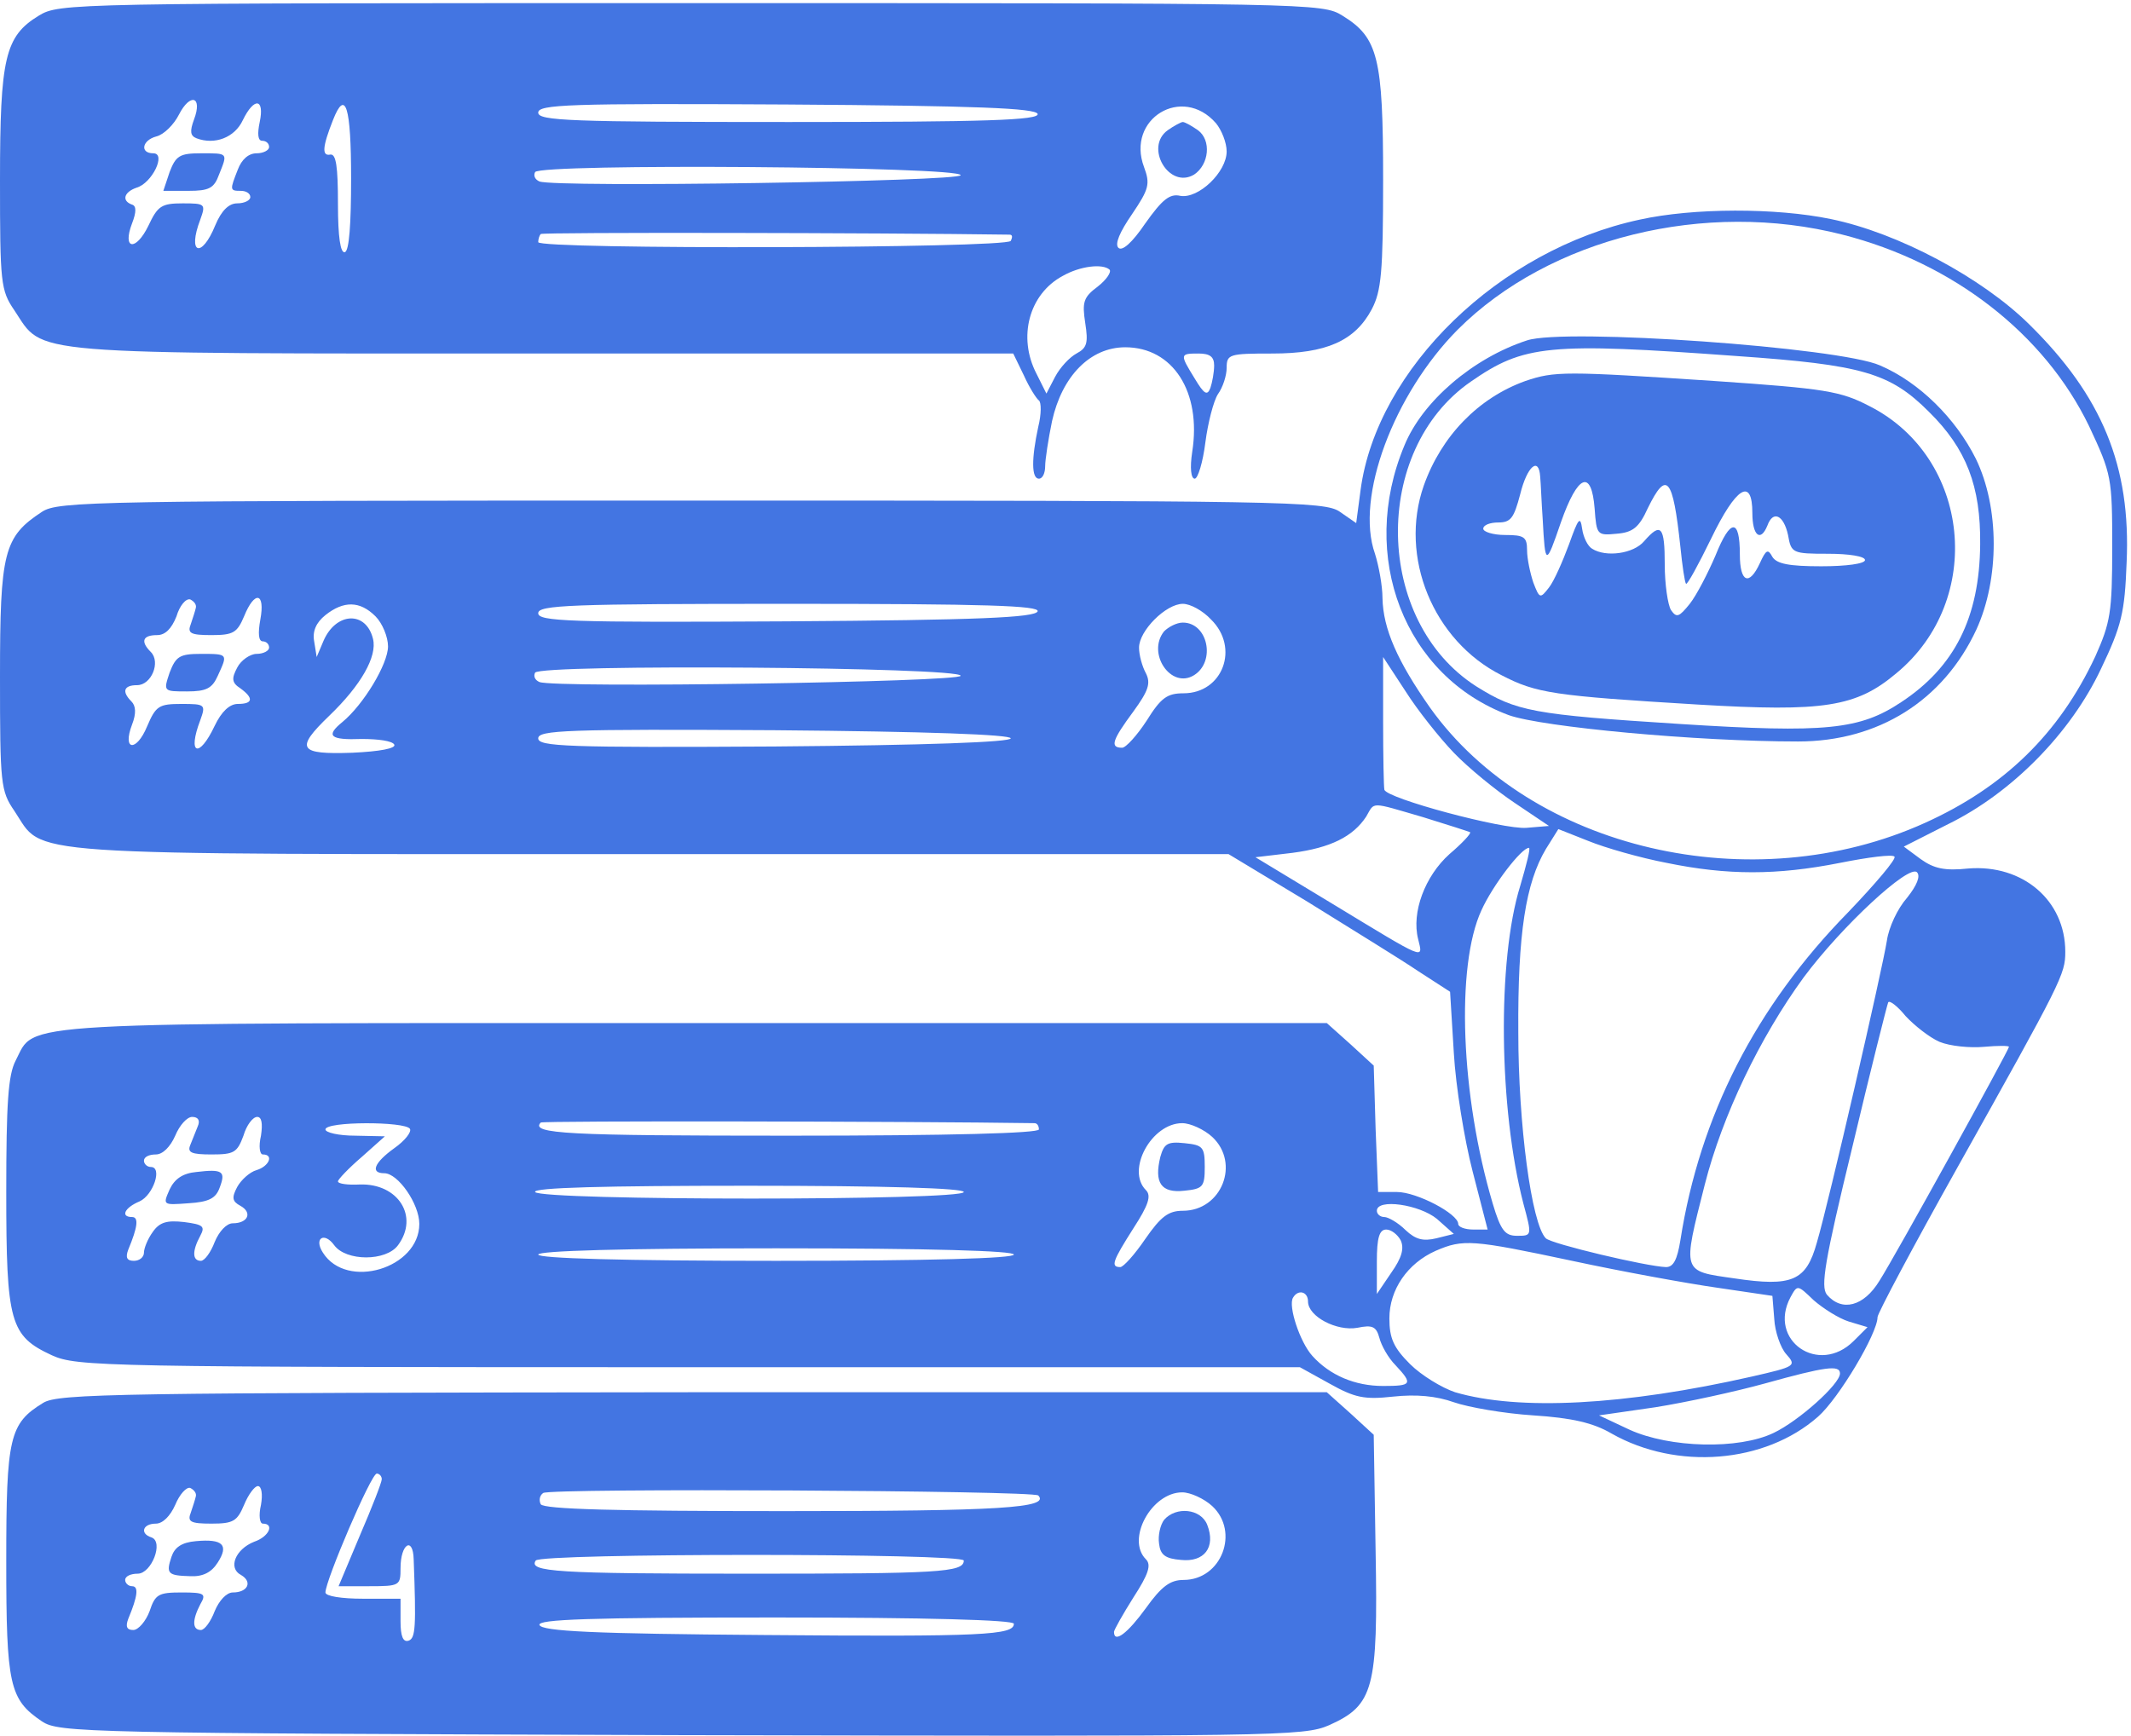
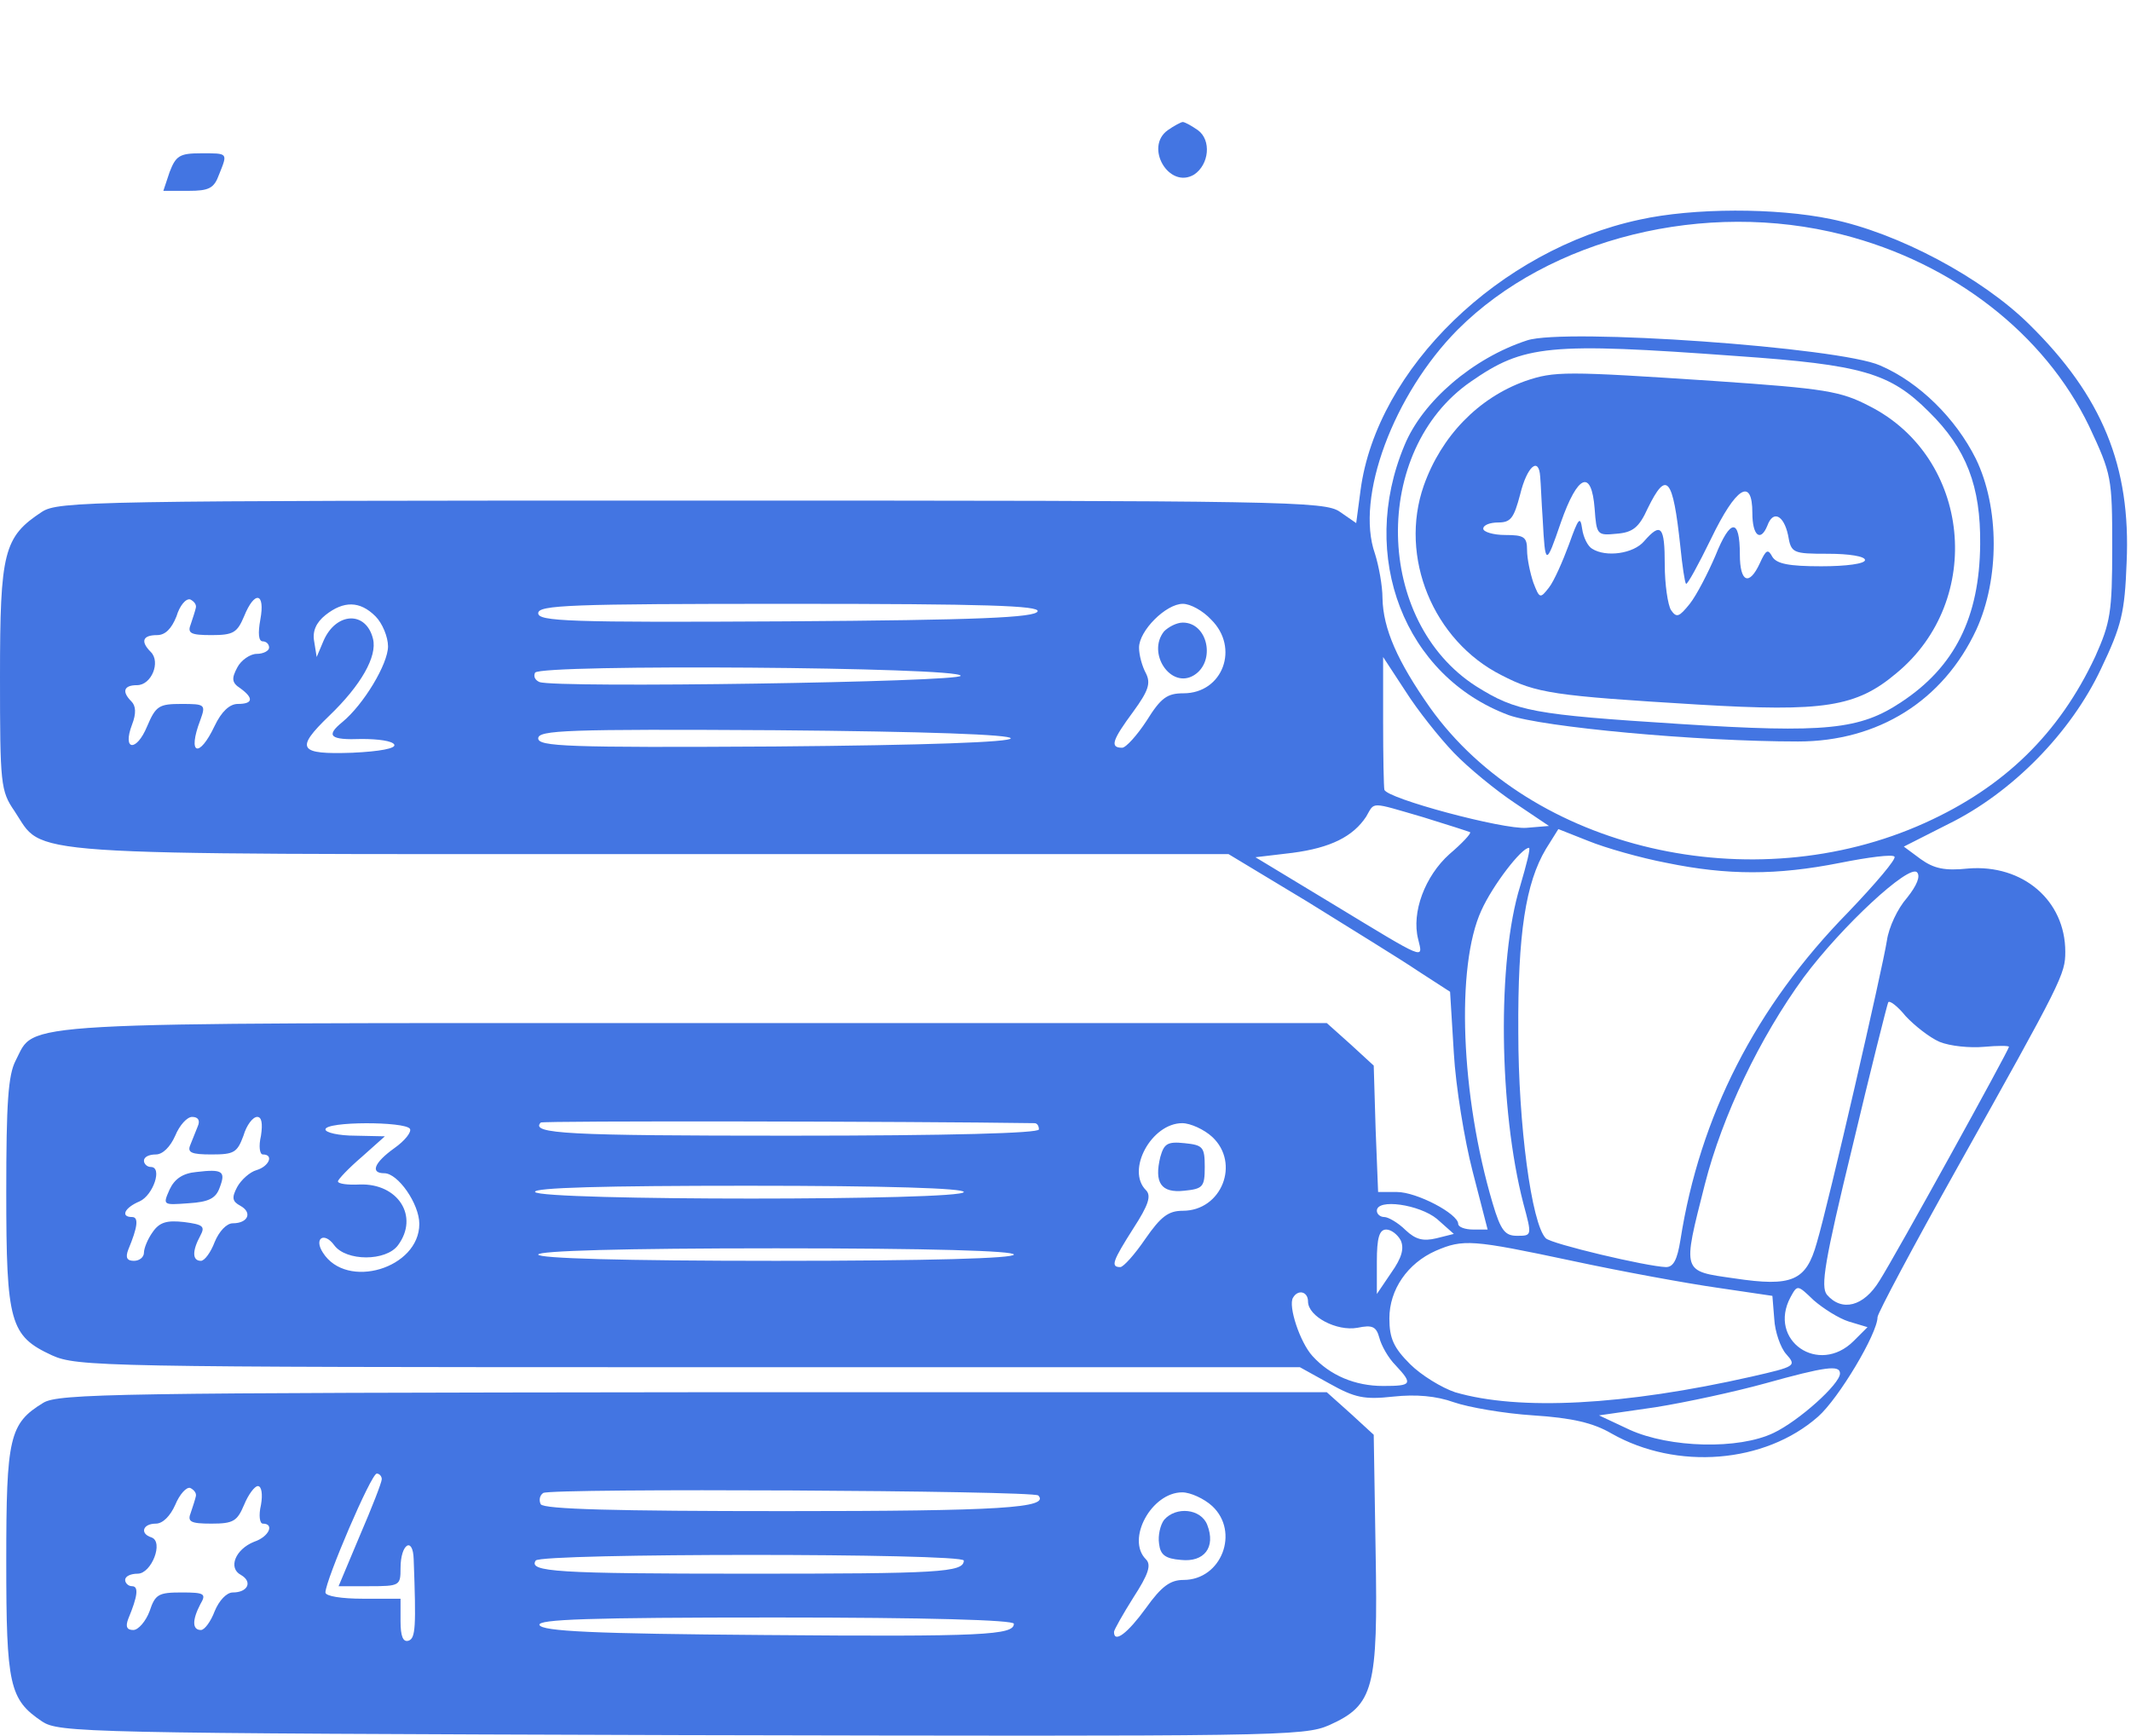
<svg xmlns="http://www.w3.org/2000/svg" width="454" height="370" viewBox="0 0 454 370" fill="none">
-   <path d="M8.267 3.333C1.067 7.733 0 12.267 0 38.4C0 60.267 0.133 61.867 3.067 66.133C9.467 75.733 3.733 75.333 115.6 75.333H215.867L218.133 80C219.333 82.667 220.8 84.933 221.333 85.333C221.867 85.733 221.867 88.267 221.2 90.933C219.733 97.733 219.733 102 221.333 102C222.133 102 222.667 100.8 222.667 99.333C222.667 98 223.333 93.6 224.133 89.733C226.267 80.133 232.267 74 239.733 74C249.867 74 256 83.467 254 96.267C253.467 99.733 253.733 102 254.533 102C255.2 102 256.267 98.533 256.8 94.267C257.333 90.133 258.533 85.467 259.467 84C260.533 82.533 261.333 80 261.333 78.4C261.333 75.467 261.867 75.333 271.067 75.333C282.533 75.333 288.667 72.667 292.267 65.867C294.267 62 294.667 58.133 294.667 38.267C294.667 12.267 293.6 8 286 3.333C281.733 0.667 279.733 0.667 147.2 0.667C14.667 0.667 12.667 0.667 8.267 3.333ZM41.333 25.467C40.4 28 40.533 28.933 41.867 29.467C45.733 30.933 50 29.333 51.733 25.6C54.133 20.667 56.4 20.933 55.333 26C54.8 28.533 54.933 30 55.867 30C56.667 30 57.333 30.533 57.333 31.333C57.333 32 56.133 32.667 54.667 32.667C52.933 32.667 51.467 34 50.667 36.133C48.933 40.533 48.933 40.667 51.333 40.667C52.4 40.667 53.333 41.2 53.333 42C53.333 42.667 52.133 43.333 50.533 43.333C48.8 43.333 47.2 44.8 45.867 48C42.933 55.2 39.867 54.133 42.667 46.8C43.867 43.467 43.733 43.333 38.933 43.333C34.4 43.333 33.6 43.867 31.6 48.133C28.933 53.6 26 53.2 28.133 47.6C29.067 45.2 29.067 43.867 28.133 43.6C25.867 42.8 26.4 40.933 29.067 40C32.4 39.067 35.467 32.667 32.667 32.667C29.733 32.667 30.267 29.867 33.333 29.067C34.933 28.667 37.067 26.533 38.133 24.4C40.533 19.733 43.2 20.533 41.333 25.467ZM74.8 38C74.8 47.733 74.4 53.467 73.467 53.733C72.533 54 72 50.533 72 43.467C72 35.467 71.6 32.8 70.4 32.933C68.533 33.333 68.667 31.333 70.933 25.6C73.6 18.8 74.8 22.667 74.8 38ZM221.067 24.267C221.467 25.6 210.267 26 168.133 26C121.333 26 114.667 25.733 114.667 24C114.667 22.267 121.067 22 167.6 22.267C208.4 22.533 220.533 23.067 221.067 24.267ZM259.067 26.267C260.267 27.733 261.333 30.4 261.333 32.267C261.333 36.667 255.333 42.4 251.467 41.733C249.2 41.2 247.6 42.533 244 47.6C241.2 51.733 239.067 53.6 238.267 52.8C237.467 52 238.533 49.467 241.2 45.6C244.8 40.267 245.067 39.2 243.733 35.6C239.867 25.333 251.867 18 259.067 26.267ZM204.667 37.333C204.667 38.667 118.4 40 114.933 38.667C114 38.267 113.6 37.467 114 36.667C115.2 34.8 204.667 35.467 204.667 37.333ZM215.067 50C215.733 50 215.733 50.533 215.333 51.333C214.267 52.933 114.667 53.2 114.667 51.6C114.667 50.933 114.933 50.133 115.2 49.867C115.6 49.467 187.6 49.6 215.067 50ZM236.4 57.467C236.8 58 235.733 59.6 233.867 61.067C230.8 63.333 230.533 64.4 231.2 68.8C231.867 73.067 231.6 74.133 229.333 75.333C227.867 76.133 225.867 78.267 224.8 80.267L222.933 83.867L220.8 79.6C216.8 71.867 219.2 62.667 226.4 58.8C230.133 56.667 234.933 56.133 236.4 57.467ZM258.667 77.867C258.667 79.333 258.267 81.467 257.867 82.667C257.2 84.4 256.533 84 254.533 80.667C251.333 75.467 251.333 75.333 255.333 75.333C257.733 75.333 258.667 76 258.667 77.867Z" fill="#4375E2" />
  <path d="M36.133 36.666L34.8 40.666H40.133C44.533 40.666 45.6 40.133 46.667 37.199C48.533 32.533 48.667 32.666 42.8 32.666C38.267 32.666 37.467 33.199 36.133 36.666Z" fill="#4375E2" />
  <path d="M248.8 27.733C243.733 31.333 249.067 40.4 254.4 37.2C257.6 35.066 258.133 29.866 255.2 27.733C253.867 26.8 252.4 26 252 26C251.6 26 250.133 26.8 248.8 27.733Z" fill="#4375E2" />
  <path d="M349.333 46.8C319.467 53.2 293.333 78.533 289.867 104.4L288.933 111.467L285.467 109.067C282.267 106.8 274.133 106.667 147.333 106.667C19.6 106.667 12.4 106.8 8.933 109.067C0.8 114.4 0 117.6 0 144.133C0 167.067 0.133 168.533 3.067 172.8C9.6 182.533 1.067 182 138.533 182H261.733L278.533 192.133C287.733 197.867 298.4 204.4 302.133 206.933L308.933 211.333L309.733 224.4C310.133 231.467 312 242.933 313.733 249.6L316.933 262H313.867C312.133 262 310.667 261.467 310.667 260.8C310.667 258.667 301.867 254 297.6 254H293.6L293.067 240.533L292.667 227.067L287.733 222.533L282.667 218H148C0 218 7.733 217.6 3.333 226C1.733 229.067 1.333 235.067 1.333 254C1.333 281.867 2.133 284.667 11.067 288.8C16.4 291.2 21.733 291.333 146.8 291.333H276.933L283.2 294.8C288.667 297.867 290.667 298.267 296.8 297.6C301.733 297.067 306 297.467 309.733 298.8C312.8 299.867 320.4 301.2 326.667 301.6C334.933 302.133 339.467 303.2 343.333 305.467C357.2 313.333 376 311.867 387.333 301.867C391.733 298 400 284.133 400 280.667C400 279.867 407.6 265.6 416.933 248.933C439.333 208.933 440 207.6 440 202.8C440 191.867 430.933 184.133 419.333 185.067C414.267 185.6 412 185.067 409.2 183.067L405.6 180.4L415.067 175.6C428.667 168.933 441.2 156.133 447.6 142.533C452 133.333 452.667 130.533 453.067 119.867C454 99.333 447.867 84.4 432.267 69.067C422.267 59.2 404.4 49.6 390 46.666C378.4 44.267 360.8 44.267 349.333 46.8ZM392.533 50C416.133 56 435.6 71.2 445.067 90.8C449.867 101.067 450 101.733 450 116.667C450 130.533 449.6 132.667 446.4 139.867C438.667 156.4 426.933 167.733 410.133 175.333C373.333 192 326.267 181.067 304.667 150.8C297.733 140.933 294.667 134 294.533 127.467C294.533 124.8 293.733 120.533 292.933 118C288.667 106 296.933 84 310.533 70.266C330.133 50.666 363.333 42.533 392.533 50ZM41.733 129.467C41.6 130.133 41.067 131.733 40.667 132.933C39.867 134.933 40.533 135.333 45.067 135.333C49.733 135.333 50.533 134.8 52 131.333C54.267 125.733 56.533 126.267 55.467 132C54.933 134.933 55.067 136.667 56 136.667C56.667 136.667 57.333 137.2 57.333 138C57.333 138.667 56.133 139.333 54.667 139.333C53.333 139.333 51.333 140.667 50.533 142.267C49.333 144.533 49.333 145.467 51.2 146.667C54.133 148.8 53.867 150 50.667 150C48.933 150 47.2 151.6 45.733 154.667C42.4 161.733 39.867 160.8 42.667 153.467C43.867 150.133 43.733 150 38.667 150C33.867 150 33.2 150.4 31.333 154.8C29.067 160.267 26 160 28.133 154.4C29.067 152 28.933 150.4 28 149.467C25.867 147.333 26.4 146 29.2 146C32.267 146 34.267 141.067 32.133 138.933C29.867 136.667 30.4 135.333 33.467 135.333C35.2 135.333 36.533 134 37.6 131.333C38.267 129.067 39.6 127.467 40.533 127.733C41.333 128.133 41.867 128.8 41.733 129.467ZM80 131.333C81.467 132.8 82.667 135.733 82.667 137.733C82.667 141.467 77.467 150.133 72.933 153.867C69.333 156.8 70.267 157.733 77.067 157.467C80.533 157.467 83.6 157.867 84 158.667C84.4 159.467 80.933 160.133 75.067 160.4C63.6 160.8 62.8 159.6 70.133 152.533C76.933 146 80.4 139.867 79.467 136.133C78 130.133 71.6 130.4 68.933 136.533L67.467 140L66.933 136.667C66.533 134.533 67.333 132.667 69.333 131.067C73.2 128 76.667 128 80 131.333ZM221.067 130.267C220.533 131.6 208.4 132.133 167.6 132.4C121.067 132.667 114.667 132.4 114.667 130.667C114.667 128.933 121.333 128.667 168.133 128.667C210.267 128.667 221.467 129.067 221.067 130.267ZM258 132C264.133 138 260.533 147.733 252.133 147.733C248.667 147.733 247.333 148.667 244.267 153.6C242.267 156.667 239.867 159.333 239.067 159.333C236.4 159.333 236.933 157.733 241.467 151.6C244.667 147.2 245.2 145.6 244.133 143.467C243.333 142 242.667 139.6 242.667 138C242.667 134.4 248.4 128.667 252 128.667C253.6 128.667 256.267 130.133 258 132ZM309.733 160.4C312.8 163.6 318.667 168.4 322.667 171.067L330 176L325.2 176.4C320.267 176.8 295.333 170.133 294.933 168.267C294.8 167.733 294.667 161.2 294.667 153.733V140L299.467 147.333C302 151.333 306.667 157.2 309.733 160.4ZM204.667 144C204.667 145.333 118.4 146.667 114.933 145.333C114 144.933 113.6 144.133 114 143.333C115.2 141.467 204.667 142.133 204.667 144ZM215.333 157.333C215.333 158.133 197.467 158.8 165.067 159.067C120.667 159.333 114.667 159.067 114.667 157.333C114.667 155.6 120.667 155.333 165.067 155.6C197.467 155.867 215.333 156.533 215.333 157.333ZM303.2 174.133C308.4 175.733 312.933 177.2 313.2 177.333C313.467 177.6 311.467 179.733 308.8 182C303.6 186.667 300.667 194.4 302.133 200.133C303.2 204.533 304 204.8 284 192.667L267.467 182.667L275.333 181.733C283.467 180.667 288.267 178.267 291.067 174C292.933 170.8 291.733 170.8 303.2 174.133ZM355.067 183.867C368 186.533 378.533 186.533 392 183.867C398 182.667 403.2 182 403.6 182.533C404.133 182.933 399.6 188.267 393.733 194.4C374 214.533 362.133 237.867 358 264.267C357.333 268.4 356.533 270 354.933 270C350.8 269.867 330.533 265.067 329.333 263.867C326.267 260.8 323.467 239.467 323.467 220C323.333 198.8 325.067 188.133 329.333 180.933L332 176.667L338.4 179.2C342 180.667 349.467 182.8 355.067 183.867ZM323.867 188.8C318.933 204.667 319.333 236.267 324.533 256.4C326.4 263.333 326.4 263.333 323.2 263.333C320.667 263.333 319.733 262.267 318 256.4C311.2 233.467 310.133 205.867 315.6 194C318 188.667 324.133 180.667 325.733 180.667C326.133 180.667 325.2 184.267 323.867 188.8ZM406.267 191.333C404.267 193.6 402.4 197.6 402 200.4C401.067 206.4 389.6 256.267 387.067 264.8C384.8 272.933 381.867 274.267 369.467 272.4C358.267 270.8 358.4 271.333 363.2 252.4C366.933 237.733 374.933 221.067 384.267 208.267C392.4 197.333 406.667 184.133 408.4 185.867C409.2 186.667 408.4 188.667 406.267 191.333ZM413.2 222C415.467 222.933 419.733 223.333 422.667 223.067C425.6 222.8 428 222.8 428 223.067C428 223.733 403.733 267.733 400.4 272.933C397.067 278.4 392.4 279.6 389.2 275.867C387.867 274.133 388.667 268.933 394.667 244.267C398.533 228 402 214.267 402.267 213.6C402.533 213.067 404.267 214.4 406 216.533C407.867 218.533 411.067 221.067 413.2 222ZM42.133 240C41.733 241.067 40.933 242.933 40.533 244C39.867 245.6 40.8 246 45.067 246C49.867 246 50.533 245.6 51.867 242C52.533 239.733 53.867 238 54.8 238C55.733 238 56 239.333 55.6 242C55.067 244.267 55.333 246 56 246C58.4 246 57.333 248.533 54.667 249.333C53.2 249.733 51.333 251.467 50.533 252.933C49.333 255.2 49.467 256 51.2 256.933C53.867 258.4 52.8 260.667 49.6 260.667C48.267 260.667 46.667 262.4 45.733 264.667C44.933 266.8 43.6 268.667 42.8 268.667C40.933 268.667 40.933 266.533 42.667 263.333C43.733 261.333 43.333 260.933 39.2 260.4C35.6 260 34 260.4 32.533 262.533C31.467 264 30.667 266 30.667 266.933C30.667 267.867 29.733 268.667 28.533 268.667C27.067 268.667 26.667 268 27.333 266.267C29.333 261.467 29.6 259.333 28.133 259.333C25.6 259.333 26.533 257.333 29.733 256C32.667 254.667 34.667 248.667 32.133 248.667C31.333 248.667 30.667 248 30.667 247.333C30.667 246.533 31.733 246 33.2 246C34.667 246 36.267 244.4 37.333 242C38.267 239.733 39.867 238 40.933 238C42.267 238 42.667 238.8 42.133 240ZM220.4 239.333C220.933 239.333 221.333 239.867 221.333 240.667C221.333 241.467 202.667 242 168 242C120.933 242 112.933 241.6 115.2 239.2C115.6 238.8 193.867 238.933 220.4 239.333ZM87.333 240.533C87.733 241.2 86.267 243.067 84 244.667C79.733 247.733 78.8 250 81.867 250C84.8 250 89.333 256.533 89.333 260.8C89.333 270.267 73.867 274.933 68.8 266.933C66.8 263.867 69.067 262.4 71.2 265.333C73.733 268.8 82.267 268.8 84.8 265.333C89.333 259.2 84.8 252.133 76.667 252.4C74.133 252.533 72 252.267 72 251.733C72 251.333 74.267 248.933 77.067 246.533L82 242.133L75.733 242C72.133 242 69.333 241.333 69.333 240.667C69.333 238.933 86.267 238.933 87.333 240.533ZM258.267 242.267C264.267 247.867 260.267 258 252 258C248.933 258 247.333 259.2 244 264C241.733 267.333 239.333 270 238.667 270C236.533 270 237.067 268.667 241.467 261.733C244.667 256.8 245.333 254.8 244.133 253.6C239.867 249.333 245.333 239.333 251.867 239.333C253.6 239.333 256.533 240.667 258.267 242.267ZM205.333 254C205.333 255.867 115.067 255.867 114 254C113.467 253.067 128.933 252.667 159.2 252.667C189.067 252.667 205.333 253.2 205.333 254ZM306.133 259.733L309.733 262.933L306 263.867C303.2 264.533 301.6 264.133 299.467 262.133C297.867 260.533 295.733 259.333 294.933 259.333C294 259.333 293.333 258.667 293.333 258C293.333 255.333 302.4 256.667 306.133 259.733ZM298.4 264.267C299.2 266 298.667 268 296.4 271.2L293.333 275.733V268.8C293.333 263.733 293.867 262 295.333 262C296.4 262 297.733 263.067 298.4 264.267ZM334.933 268.667C345.467 270.933 359.333 273.467 365.867 274.4L377.6 276.133L378 281.067C378.133 283.733 379.333 287.2 380.533 288.533C382.8 291.067 382.533 291.2 373.2 293.333C346.133 299.467 323.6 300.667 310 296.667C307.2 295.733 302.8 293.067 300.4 290.667C296.933 287.2 296 285.2 296 280.933C296 274.8 299.867 269.2 305.867 266.533C311.733 264 313.6 264.133 334.933 268.667ZM216 267.333C216 268.133 198.267 268.667 165.333 268.667C132.4 268.667 114.667 268.133 114.667 267.333C114.667 266.533 132.4 266 165.333 266C198.267 266 216 266.533 216 267.333ZM393.867 281.6L397.867 282.8L394.933 285.733C387.467 293.2 376.533 285.6 381.467 276.4C382.933 273.733 382.933 273.733 386.4 277.067C388.4 278.8 391.733 280.933 393.867 281.6ZM278.667 277.333C278.667 280.533 284.8 283.733 289.2 282.933C292.4 282.267 293.2 282.667 293.867 285.067C294.267 286.667 295.733 289.333 297.333 290.933C301.067 294.933 300.8 295.333 294.667 295.333C288.667 295.333 283.333 293.067 279.6 288.933C276.933 286 274.4 278.267 275.467 276.533C276.533 274.667 278.667 275.2 278.667 277.333ZM392 292.667C392 294.933 383.2 302.8 377.867 305.333C370.4 308.933 355.733 308.533 347.2 304.667L340.667 301.6L352.667 299.867C359.333 298.8 369.733 296.533 376 294.8C388.933 291.2 392 290.8 392 292.667Z" fill="#4375E2" />
  <path d="M325.333 72.533C313.867 76.267 303.067 85.467 299.2 94.933C289.333 118.533 299.2 144.133 321.467 152.4C328.667 154.933 361.467 158 383.067 158C400.133 158 414 149.333 421.067 134.133C426 123.333 426 108.133 420.933 97.733C416.667 89.2 408.933 81.467 400.533 77.867C391.867 74 333.333 69.867 325.333 72.533ZM370 75.867C396.8 77.733 402.667 79.467 410.933 87.733C418.933 95.6 422 103.6 421.867 116C421.733 131.6 416.4 142.133 405.067 149.6C396.267 155.467 389.067 156.267 357.867 154.267C326.533 152.267 323.067 151.6 314.533 146.267C292.8 132.4 292.133 96 313.333 81.333C324.667 73.467 329.867 72.933 370 75.867Z" fill="#4375E2" />
  <path d="M324.933 81.2C314.933 84.8 307.067 92.933 303.333 103.466C298 118.666 305.333 136.533 319.867 143.866C327.333 147.733 330.933 148.266 361.733 150.133C388.533 151.733 395.467 150.666 404 143.466C422.933 127.866 419.867 97.466 398.267 86.533C392.133 83.333 388.8 82.8 365.467 81.2C333.333 79.066 331.2 79.066 324.933 81.2ZM328.133 101.6C328.267 102.933 328.4 106.933 328.667 110.666C329.2 120.666 329.333 120.666 332.533 111.333C336.133 101.066 339.067 99.866 339.733 108.4C340.133 114 340.267 114.133 344.4 113.733C347.867 113.466 349.2 112.4 351.067 108.266C355.067 100.133 356.4 101.6 358 116.533C358.4 120.533 358.933 124.133 359.2 124.4C359.467 124.666 361.867 120.266 364.533 114.8C369.867 103.733 373.333 101.6 373.333 109.333C373.333 114.133 375.067 115.6 376.533 112C377.733 108.666 380 109.733 380.933 114C381.6 117.866 381.867 118 389.467 118C393.867 118 397.333 118.533 397.333 119.333C397.333 120.133 393.333 120.666 388 120.666C381.067 120.666 378.533 120.133 377.6 118.666C376.667 116.933 376.267 117.066 374.933 120C372.667 124.933 370.667 124.133 370.667 118.133C370.667 110.4 368.667 110.4 365.467 118.4C363.867 122.133 361.467 126.8 360 128.666C357.733 131.466 357.2 131.733 356 130C355.333 128.933 354.667 124.533 354.667 120.266C354.667 112.133 353.867 111.2 350.267 115.333C348 118 342.133 118.8 339.2 116.933C338.267 116.4 337.333 114.533 337.067 112.666C336.667 109.866 336.267 110.4 334.267 116C332.933 119.6 331.067 123.866 330 125.2C328.133 127.6 328 127.6 326.667 124.133C326 122.133 325.333 119.066 325.333 117.2C325.333 114.4 324.667 114 320.667 114C318.133 114 316 113.333 316 112.666C316 111.866 317.467 111.333 319.2 111.333C321.867 111.333 322.533 110.4 323.867 105.333C325.333 99.333 327.867 97.2 328.133 101.6Z" fill="#4375E2" />
-   <path d="M36.133 143.333C34.8 147.333 34.8 147.333 39.867 147.333C44 147.333 45.2 146.666 46.4 144C48.533 139.333 48.667 139.333 42.8 139.333C38.267 139.333 37.467 139.866 36.133 143.333Z" fill="#4375E2" />
  <path d="M248 134.533C244.267 139.199 249.467 146.933 254.4 143.866C259.067 140.933 257.333 132.666 252 132.666C250.667 132.666 248.933 133.599 248 134.533Z" fill="#4375E2" />
  <path d="M41.867 249.733C38.933 250 37.2 251.2 36.133 253.466C34.667 256.8 34.667 256.8 40.133 256.4C44.533 256.133 46 255.333 46.8 253.066C48.133 249.6 47.467 249.066 41.867 249.733Z" fill="#4375E2" />
  <path d="M247.2 246.533C245.867 251.999 247.333 254.266 252.267 253.733C256.267 253.333 256.667 252.933 256.667 248.666C256.667 244.399 256.267 243.999 252.4 243.599C248.667 243.199 248 243.733 247.2 246.533Z" fill="#4375E2" />
  <path d="M9.2 298.933C2 303.333 1.333 306.266 1.333 332.666C1.333 359.066 2 362.133 8.933 366.8C12.533 369.2 17.6 369.333 145.067 369.733C272.267 370 277.733 370 283.2 367.6C292.667 363.333 293.6 359.866 293.067 330.533L292.667 305.733L287.733 301.2L282.667 296.666H147.733C25.2 296.8 12.4 296.933 9.2 298.933ZM81.333 315.2C81.333 315.866 79.2 321.333 76.667 327.2L72.133 338H78.667C85.2 338 85.333 337.866 85.333 334.133C85.333 328.933 88 327.333 88.133 332.266C88.667 346.666 88.533 349.066 87.067 349.6C85.867 350 85.333 348.666 85.333 345.466V340.666H77.333C72.8 340.666 69.333 340.133 69.333 339.333C69.333 336.8 79.067 314 80.267 314C80.8 314 81.333 314.533 81.333 315.2ZM41.733 318.8C41.6 319.466 41.067 321.066 40.667 322.266C39.867 324.266 40.533 324.666 45.067 324.666C49.733 324.666 50.533 324.133 52 320.666C52.933 318.4 54.267 316.666 54.933 316.666C55.733 316.666 56 318.4 55.6 320.666C55.067 322.933 55.333 324.666 56 324.666C58.533 324.666 57.333 327.466 54.133 328.533C50.133 330.133 48.533 334.133 51.333 335.6C53.867 337.066 52.8 339.333 49.6 339.333C48.267 339.333 46.667 341.066 45.733 343.333C44.933 345.466 43.6 347.333 42.8 347.333C40.933 347.333 40.933 345.2 42.667 341.866C44 339.6 43.6 339.333 38.667 339.333C33.733 339.333 33.067 339.733 31.867 343.333C31.067 345.466 29.467 347.333 28.4 347.333C27.067 347.333 26.667 346.666 27.333 344.933C29.333 340.133 29.6 338 28.133 338C27.333 338 26.667 337.333 26.667 336.666C26.667 335.866 27.867 335.333 29.333 335.333C32.267 335.333 34.933 328.533 32.267 327.6C29.733 326.8 30.4 324.666 33.2 324.666C34.667 324.666 36.267 323.066 37.333 320.666C38.267 318.4 39.733 316.8 40.533 317.066C41.333 317.466 41.867 318.133 41.733 318.8ZM221.2 318.666C223.733 321.333 213.067 322 167.067 322C131.2 322 115.867 321.6 115.2 320.533C114.8 319.733 114.933 318.666 115.733 318.133C117.467 317.066 220.133 317.6 221.2 318.666ZM258.267 320.933C264.133 326.4 260.267 336.666 252.133 336.666C249.333 336.666 247.467 338 244.133 342.666C240.267 348 237.333 350.266 237.333 347.733C237.333 347.333 239.2 344 241.467 340.4C244.667 335.466 245.333 333.466 244.133 332.266C239.867 328 245.333 318 251.867 318C253.6 318 256.533 319.333 258.267 320.933ZM205.333 332.533C205.333 335.066 200 335.333 159.333 335.333C118.533 335.333 112.533 334.933 114.133 332.533C115.067 330.933 205.333 330.933 205.333 332.533ZM216 346C216 348.4 209.733 348.8 162.8 348.4C126.4 348.133 115.467 347.6 114.933 346.266C114.533 345.066 125.2 344.666 165.2 344.666C197.467 344.666 216 345.2 216 346Z" fill="#4375E2" />
-   <path d="M41.733 328.4C38.667 328.666 37.2 329.733 36.533 331.733C35.333 335.333 35.733 335.733 40.533 335.866C43.2 336 45.067 335.066 46.4 332.933C48.8 329.2 47.467 327.866 41.733 328.4Z" fill="#4375E2" />
  <path d="M248 323.866C247.2 324.932 246.667 327.199 246.933 328.932C247.2 331.332 248.267 332.132 251.6 332.399C256.533 332.932 259.067 329.732 257.2 324.932C255.867 321.466 250.533 320.932 248 323.866Z" fill="#4375E2" />
</svg>